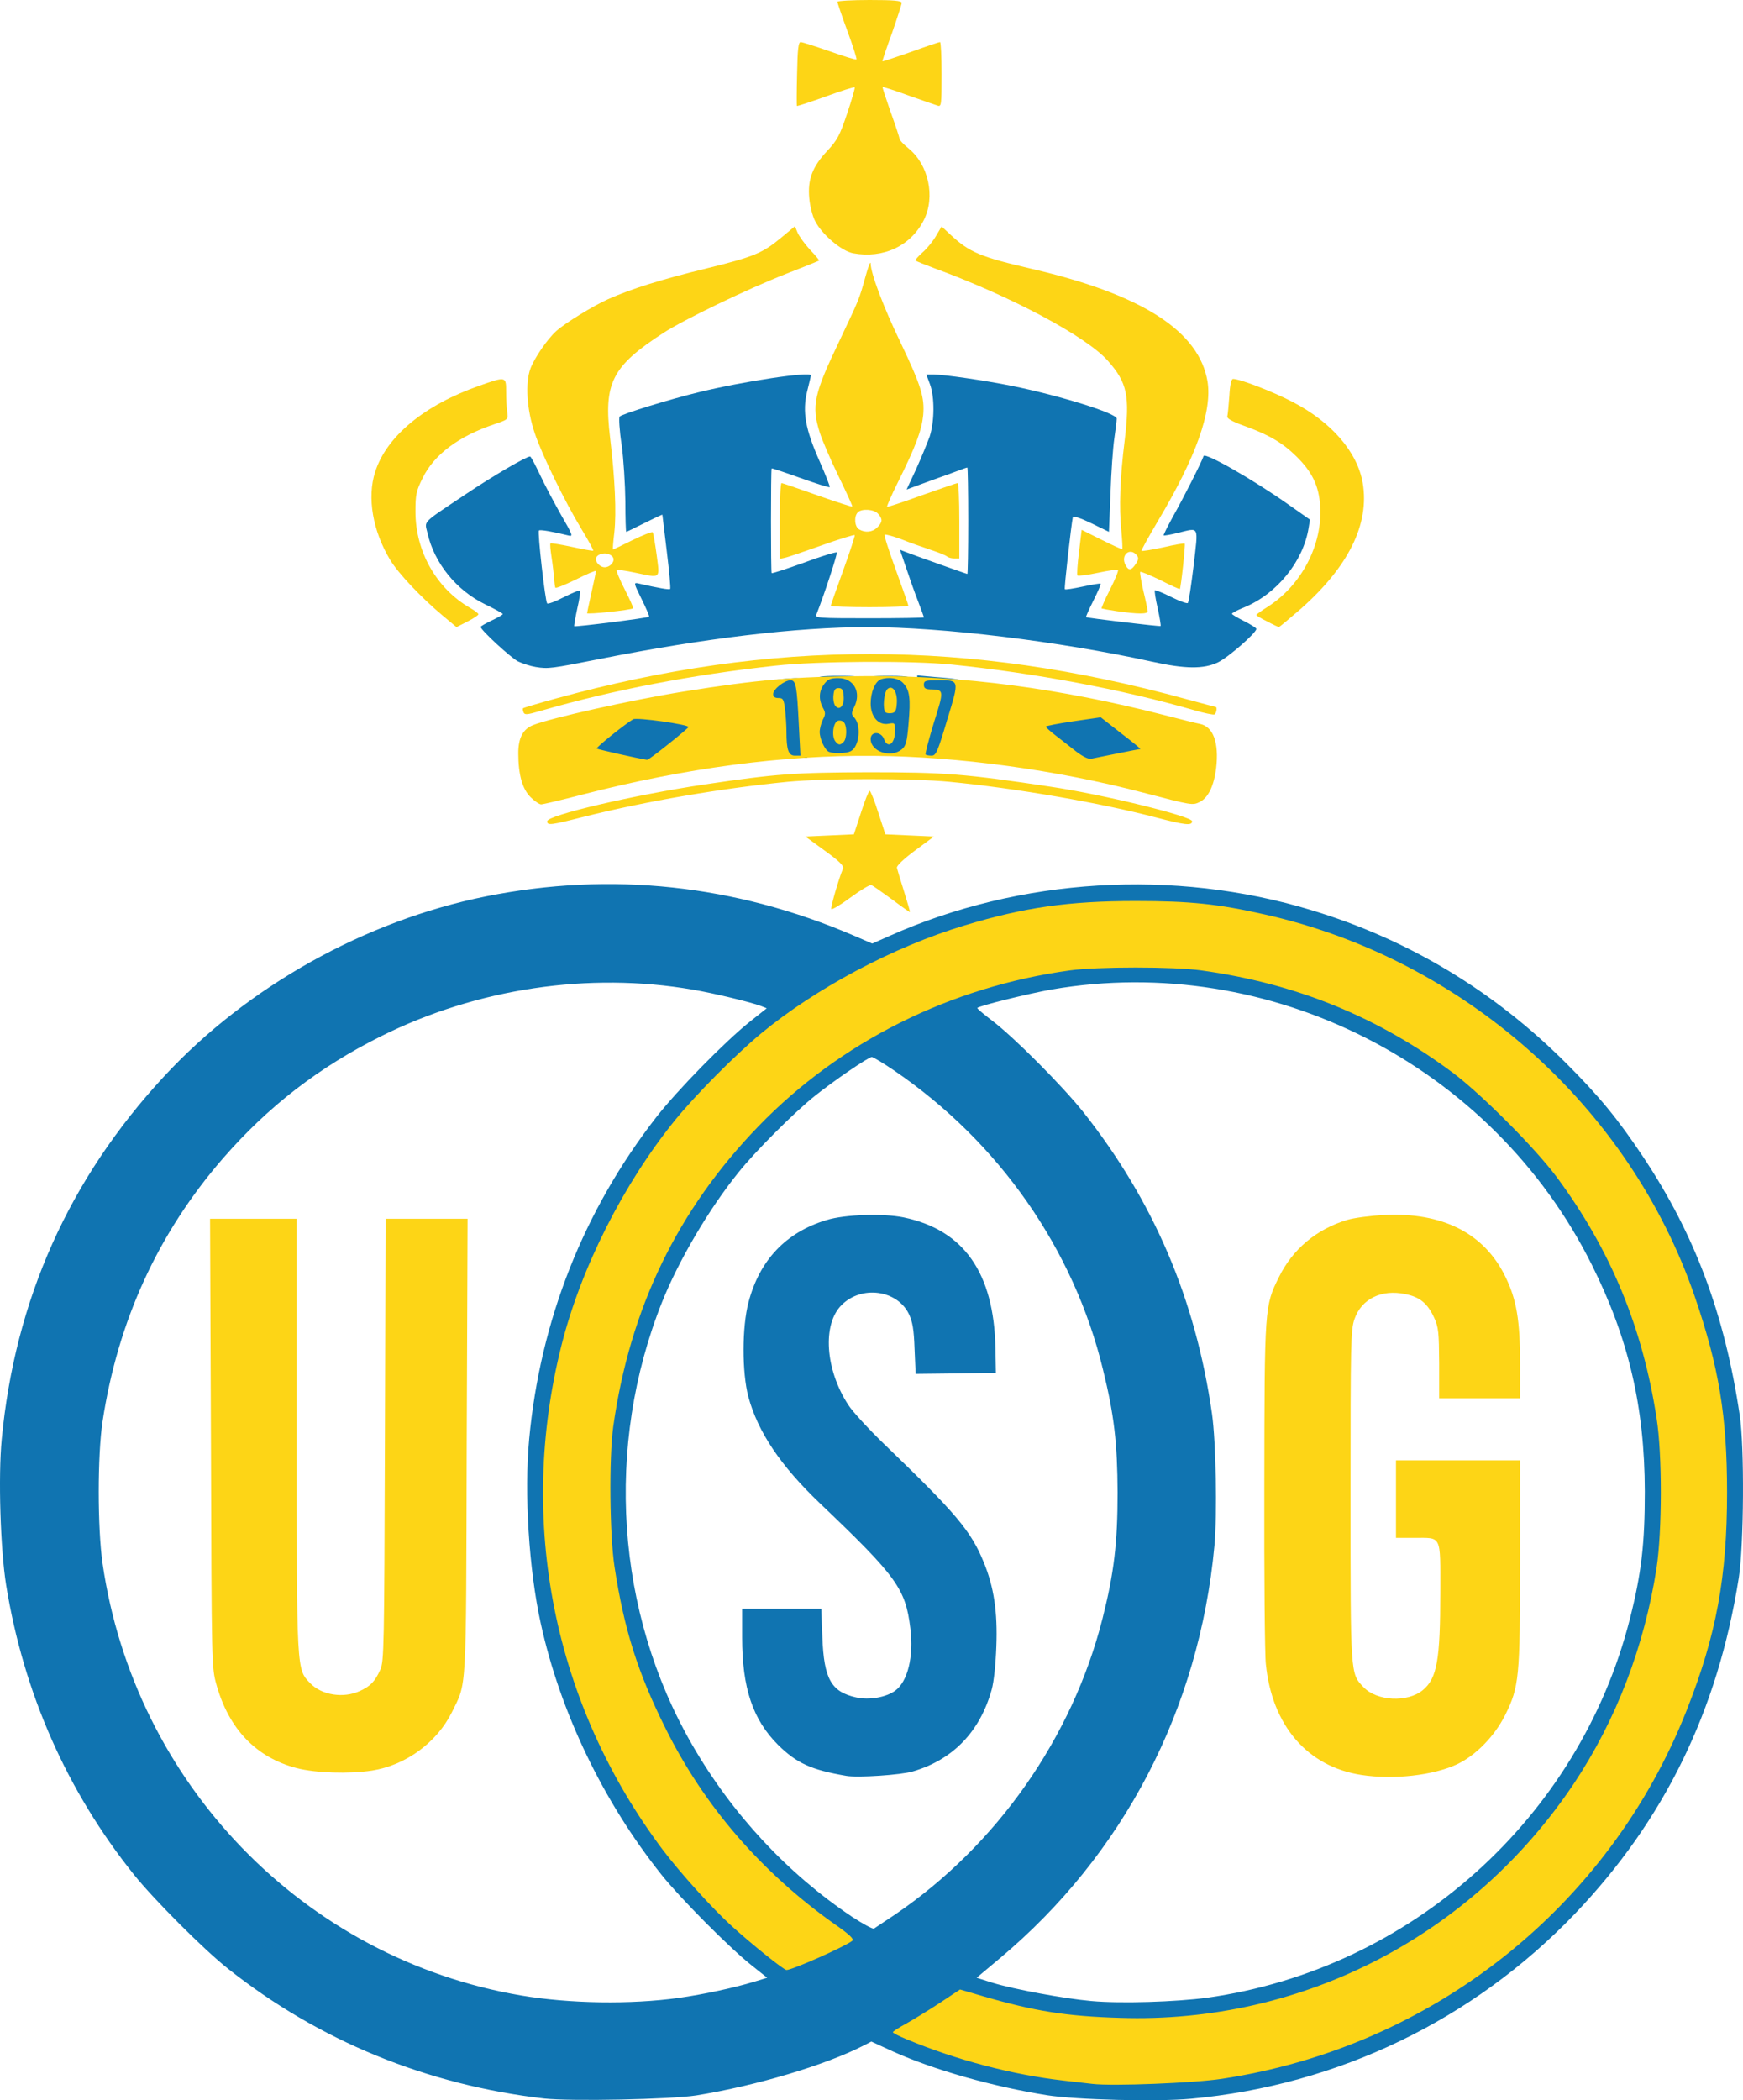
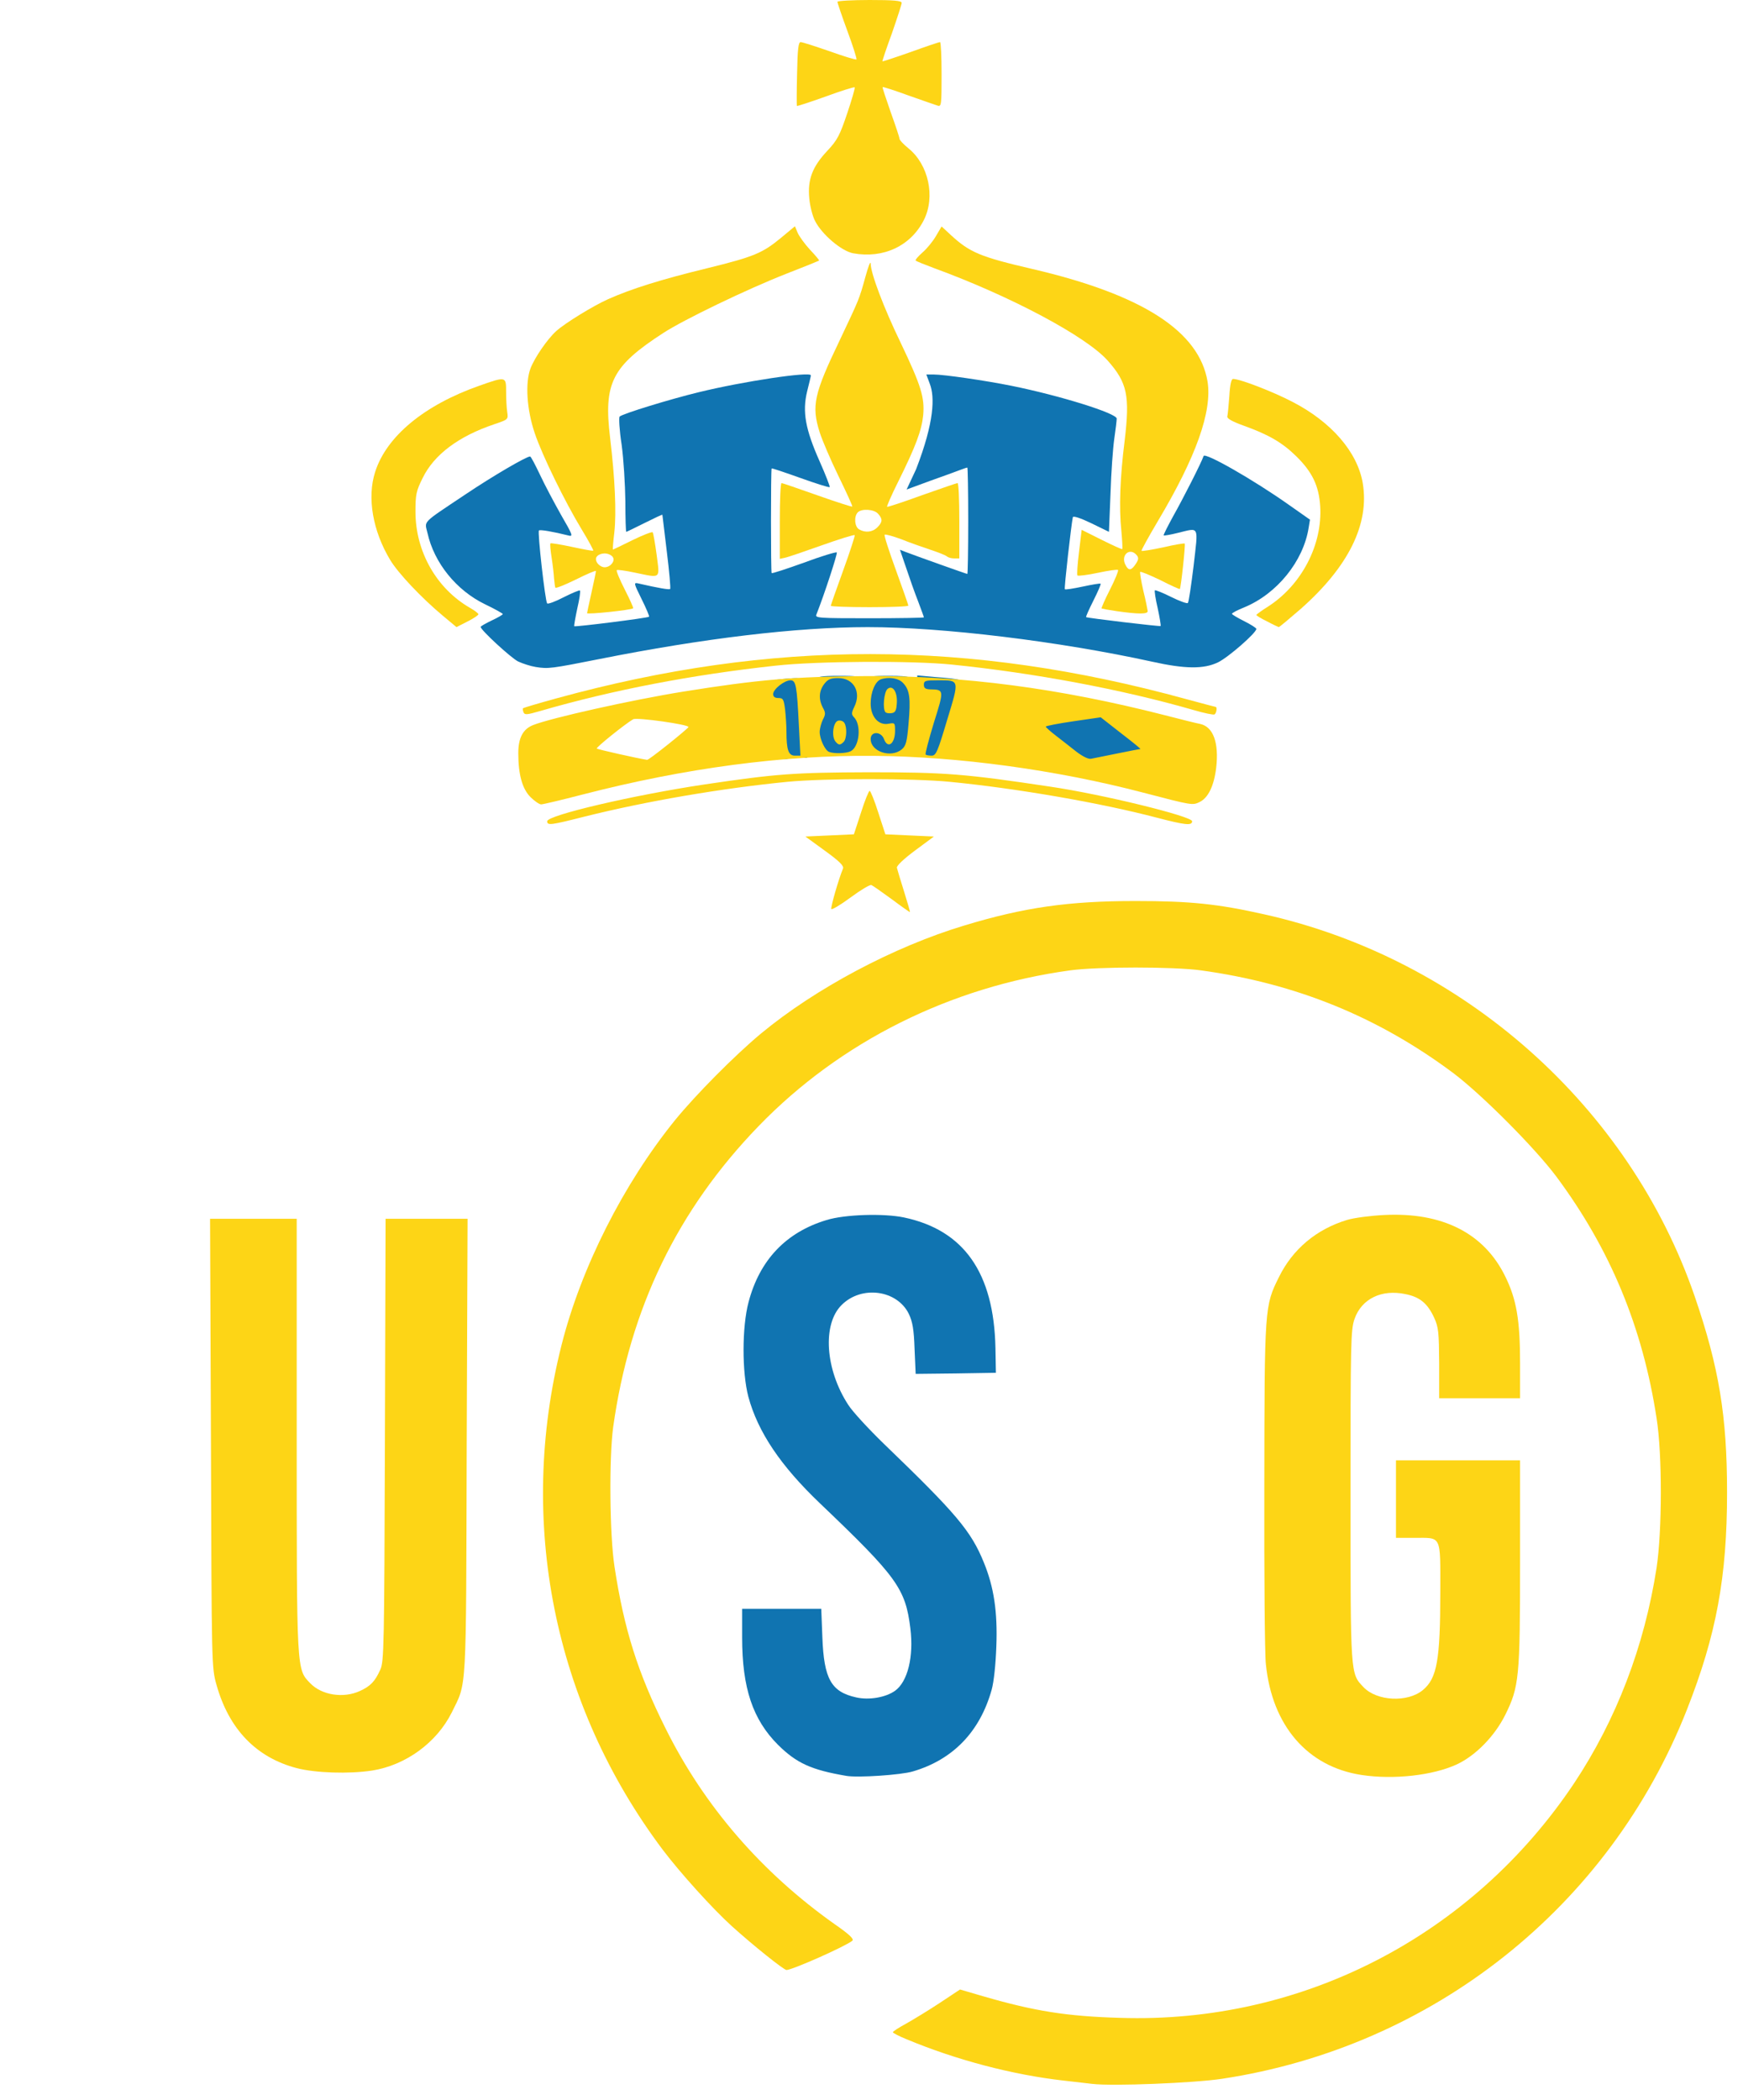
<svg xmlns="http://www.w3.org/2000/svg" width="122" height="147" viewBox="0 0 122 147" fill="none">
-   <path d="M38.094 146.882C29.888 145.936 22.302 142.834 15.958 137.793C14.282 136.475 10.761 132.939 9.38 131.217C4.68 125.354 1.655 118.499 0.43 110.945C0.026 108.417 -0.129 103.345 0.12 100.739C1.05 90.968 4.835 82.515 11.475 75.349C17.307 69.052 25.544 64.445 34.014 62.739C42.763 60.986 51.465 61.917 59.796 65.5L61.052 66.043L62.278 65.5C71.399 61.436 82.165 60.785 91.782 63.701C98.577 65.748 104.58 69.362 109.653 74.449C111.933 76.729 113.236 78.311 115.004 80.964C118.619 86.392 120.713 91.976 121.768 99.033C122.109 101.22 122.062 108.169 121.706 110.433C120.232 119.755 116.493 127.401 110.226 133.962C103.106 141.392 93.659 145.952 83.359 146.898C81.001 147.115 75.355 146.975 73.276 146.65C69.475 146.045 65.365 144.881 62.479 143.579L60.99 142.896L60.447 143.175C57.779 144.54 52.955 145.983 48.735 146.665C46.951 146.944 39.955 147.084 38.094 146.882ZM84.678 145.099C101.927 142.679 115.795 129.852 119.565 112.837C120.201 109.952 120.418 107.843 120.418 104.462C120.418 99.623 119.798 96.009 118.153 91.2C115.252 82.778 109.342 75.256 101.664 70.231C94.947 65.826 87.377 63.546 79.481 63.546C71.477 63.546 63.844 65.872 57.035 70.417C50.83 74.527 46.036 80.017 42.717 86.78C38.435 95.466 37.38 104.865 39.676 113.923C41.941 122.934 46.796 130.503 54.072 136.397L55.157 137.266L56.15 136.863C57.686 136.242 58.663 135.699 58.524 135.575C58.446 135.513 57.686 134.939 56.833 134.303C52.536 131.124 48.596 126.393 46.129 121.461C44.19 117.552 43.213 114.512 42.546 110.123C42.189 107.874 42.143 101.654 42.453 99.421C43.306 93.434 45.167 88.44 48.394 83.569C54.18 74.822 63.705 68.928 74.439 67.454C76.378 67.175 82.583 67.175 84.522 67.454C91.208 68.385 96.917 70.711 102.176 74.635C104.177 76.14 107.9 79.878 109.404 81.894C113.174 86.966 115.439 92.41 116.431 98.8C116.633 100.15 116.695 101.515 116.711 104.462C116.711 108.805 116.509 110.542 115.625 114.078C113.003 124.485 105.728 133.357 95.877 138.15C87.997 141.981 77.976 142.85 69.243 140.446L67.381 139.934L65.985 140.818C65.225 141.314 64.387 141.826 64.155 141.95L63.72 142.167L64.31 142.431C67.102 143.641 71.507 144.773 74.905 145.161C75.711 145.254 76.627 145.362 76.921 145.393C78.054 145.533 82.971 145.347 84.678 145.099ZM47.494 139.841C49.263 139.592 51.404 139.127 52.784 138.708L53.699 138.429L52.551 137.514C51 136.273 47.603 132.846 46.3 131.217C42.22 126.099 39.211 119.848 37.846 113.613C37.023 109.875 36.682 104.508 37.039 100.724C37.815 92.41 40.855 84.717 45.943 78.187C47.432 76.279 50.736 72.914 52.458 71.533L53.668 70.572L53.234 70.401C52.52 70.138 49.961 69.517 48.487 69.269C41.227 68.013 33.394 69.176 26.677 72.526C22.318 74.698 18.765 77.443 15.585 81.103C11.056 86.33 8.248 92.457 7.178 99.498C6.821 101.871 6.821 106.928 7.178 109.425C9.411 124.842 21.278 137.095 36.481 139.67C39.878 140.244 44.144 140.306 47.494 139.841ZM84.507 139.825C98.763 137.824 110.552 127.246 114.089 113.287C114.896 110.092 115.128 108.029 115.128 104.384C115.113 98.475 113.996 93.698 111.421 88.533C104.456 74.558 88.912 66.632 73.633 69.253C72.035 69.533 68.39 70.432 68.405 70.556C68.405 70.603 68.87 71.006 69.429 71.425C70.949 72.573 74.362 76 75.82 77.831C80.753 84.066 83.685 90.937 84.833 98.956C85.112 100.91 85.205 105.997 85.003 108.2C83.933 119.646 78.628 129.821 69.987 137.064L68.359 138.429L69.491 138.786C70.98 139.236 74.455 139.887 76.394 140.058C78.442 140.244 82.32 140.12 84.507 139.825ZM62.666 133.993C69.77 129.154 75.06 121.616 77.17 113.287C77.976 110.092 78.224 108.014 78.224 104.462C78.209 101.018 77.992 99.064 77.201 95.853C75.153 87.416 69.925 79.94 62.588 74.93C61.812 74.403 61.114 73.984 61.021 73.984C60.788 73.984 58.337 75.659 56.988 76.745C55.561 77.893 52.862 80.591 51.698 82.049C49.651 84.578 47.51 88.207 46.346 91.123C42.313 101.22 43.104 112.868 48.441 122.112C51.248 126.983 55.127 131.139 59.641 134.164C60.401 134.66 61.083 135.032 61.176 134.986C61.254 134.924 61.936 134.49 62.666 133.993Z" fill="#1074B1" />
  <path d="M59.236 124.299C56.785 123.88 55.761 123.415 54.458 122.128C52.69 120.359 51.945 118.157 51.945 114.605V112.604H54.722H57.483L57.561 114.59C57.669 117.521 58.181 118.421 59.934 118.808C60.834 119.01 61.997 118.808 62.649 118.343C63.533 117.707 63.967 115.954 63.719 113.969C63.378 111.193 62.788 110.371 57.39 105.221C54.629 102.585 53.047 100.227 52.38 97.761C51.93 96.055 51.93 92.875 52.395 91.138C53.171 88.191 55.017 86.252 57.84 85.399C59.127 84.996 61.858 84.918 63.269 85.213C67.473 86.097 69.567 89.091 69.676 94.349L69.707 96.086L66.899 96.132L64.091 96.163L64.014 94.411C63.967 93.03 63.874 92.519 63.611 91.96C62.788 90.285 60.306 89.944 58.91 91.34C57.545 92.689 57.763 95.869 59.376 98.335C59.67 98.8 60.803 100.025 61.858 101.049C66.946 105.95 67.97 107.16 68.869 109.378C69.567 111.084 69.831 112.821 69.738 115.241C69.692 116.497 69.567 117.707 69.412 118.266C68.59 121.212 66.698 123.167 63.89 123.989C63.068 124.237 60.027 124.439 59.236 124.299Z" fill="#1074B1" />
-   <path d="M43.339 53.34C41.089 52.875 41.245 52.952 41.245 52.363C41.245 51.882 41.369 51.742 42.578 50.812C44.13 49.633 44.145 49.633 46.953 50.052L48.69 50.3V50.858C48.69 51.37 48.582 51.494 47.263 52.549C45.65 53.821 45.65 53.821 43.339 53.34Z" fill="#1074B1" />
  <path d="M74.875 53.076C74.472 52.766 73.82 52.254 73.448 51.959C72.843 51.494 72.75 51.339 72.734 50.858V50.3L74.487 50.052C77.326 49.617 77.357 49.617 78.939 50.843C80.165 51.773 80.32 51.944 80.335 52.394C80.335 52.657 80.304 52.89 80.273 52.89C80.242 52.89 79.374 53.061 78.319 53.278C77.264 53.495 76.225 53.666 76.007 53.65C75.79 53.65 75.278 53.386 74.875 53.076Z" fill="#1074B1" />
  <path d="M54.676 52.859C54.63 52.657 54.583 52.161 54.583 51.727C54.583 51.308 54.536 50.579 54.49 50.145C54.397 49.416 54.35 49.322 54.025 49.322C53.683 49.322 53.652 49.261 53.652 48.562C53.652 48.128 53.714 47.74 53.807 47.694C53.885 47.647 54.444 47.554 55.017 47.508C55.902 47.43 56.103 47.461 56.181 47.663C56.227 47.803 56.321 49.074 56.383 50.486L56.491 53.045H55.855C55.514 53.045 55.126 53.092 55.002 53.138C54.862 53.185 54.738 53.092 54.676 52.859Z" fill="#1074B1" />
  <path d="M64.25 52.782C64.203 52.657 64.405 51.742 64.715 50.75C65.025 49.773 65.243 48.904 65.196 48.826C65.149 48.764 64.917 48.702 64.668 48.702H64.234L64.126 50.377C63.971 52.937 64.079 52.797 62.264 52.859C61.147 52.89 60.697 52.844 60.604 52.704C60.48 52.549 60.434 52.549 60.372 52.704C60.325 52.828 59.844 52.89 58.774 52.89C57.269 52.89 57.254 52.89 57.099 52.471C56.881 51.944 56.881 47.958 57.083 47.586C57.207 47.353 57.455 47.306 58.712 47.306C60.061 47.306 60.201 47.337 60.279 47.617C60.325 47.787 60.418 47.927 60.48 47.927C60.558 47.927 60.666 47.787 60.713 47.617C60.806 47.337 60.946 47.306 62.249 47.306C63.753 47.306 63.939 47.384 64.095 48.004C64.141 48.206 64.172 48.129 64.188 47.803L64.203 47.275L65.413 47.384C67.399 47.539 67.461 47.57 67.461 48.129C67.461 48.408 67.15 49.602 66.794 50.796L66.127 52.968L65.227 52.983C64.56 53.014 64.312 52.952 64.25 52.782Z" fill="#1074B1" />
-   <path d="M37.505 46.686C37.118 46.624 36.559 46.438 36.264 46.298C35.768 46.05 33.643 44.096 33.643 43.879C33.643 43.832 34 43.63 34.418 43.429C34.853 43.227 35.194 43.026 35.194 42.979C35.178 42.932 34.636 42.622 33.953 42.297C31.936 41.319 30.385 39.396 29.92 37.302C29.718 36.434 29.47 36.682 32.557 34.619C34.496 33.316 36.838 31.951 37.102 31.951C37.164 31.951 37.459 32.525 37.8 33.239C38.126 33.937 38.793 35.193 39.274 36.046C40.065 37.411 40.127 37.566 39.817 37.488C38.7 37.209 37.8 37.054 37.722 37.132C37.614 37.24 38.157 42.064 38.297 42.235C38.343 42.297 38.87 42.111 39.46 41.8C40.049 41.506 40.561 41.288 40.592 41.335C40.639 41.382 40.561 41.94 40.406 42.591C40.267 43.243 40.173 43.801 40.189 43.832C40.251 43.894 45.339 43.258 45.432 43.165C45.463 43.134 45.23 42.576 44.905 41.924C44.346 40.792 44.346 40.761 44.688 40.839C46.099 41.164 46.844 41.288 46.906 41.226C46.952 41.18 46.844 40.001 46.673 38.605C46.502 37.225 46.363 36.062 46.363 36.031C46.363 35.999 45.804 36.263 45.122 36.604C44.439 36.946 43.865 37.225 43.834 37.225C43.803 37.225 43.772 36.263 43.772 35.1C43.757 33.921 43.648 32.122 43.509 31.114C43.353 30.106 43.307 29.221 43.369 29.159C43.571 28.958 46.921 27.934 48.907 27.453C52.009 26.693 56.756 25.98 56.756 26.274C56.756 26.337 56.632 26.848 56.492 27.407C56.151 28.818 56.368 30.044 57.377 32.308C57.796 33.254 58.106 34.061 58.075 34.092C58.028 34.138 57.113 33.843 56.027 33.456C54.941 33.068 54.026 32.758 54.011 32.789C53.949 32.851 53.949 40.048 54.011 40.11C54.042 40.156 55.065 39.815 56.275 39.381C57.485 38.931 58.509 38.621 58.571 38.667C58.633 38.745 57.703 41.599 57.144 43.01C57.035 43.258 57.284 43.274 60.852 43.274C62.946 43.274 64.668 43.243 64.668 43.212C64.668 43.181 64.481 42.669 64.264 42.095C64.031 41.506 63.659 40.451 63.427 39.753L62.992 38.481L63.395 38.636C64.078 38.9 67.646 40.172 67.708 40.172C67.739 40.172 67.77 38.497 67.77 36.449C67.77 34.402 67.739 32.727 67.708 32.727C67.661 32.727 67.444 32.804 67.196 32.897C66.963 32.99 66.017 33.332 65.102 33.657L63.458 34.262L64.125 32.835C64.481 32.044 64.9 31.021 65.071 30.555C65.412 29.501 65.428 27.779 65.086 26.879L64.838 26.212H65.35C66.064 26.212 68.949 26.631 70.795 27.003C74.177 27.686 78.163 28.927 78.163 29.299C78.163 29.439 78.086 30.075 77.993 30.71C77.9 31.346 77.775 33.084 77.729 34.541L77.62 37.225L76.379 36.62C75.635 36.263 75.123 36.093 75.092 36.201C74.983 36.713 74.471 41.195 74.533 41.242C74.564 41.288 75.138 41.195 75.79 41.056C76.442 40.916 77 40.823 77.031 40.854C77.078 40.885 76.845 41.413 76.534 42.033C76.224 42.653 75.992 43.165 76.023 43.196C76.1 43.258 81.188 43.863 81.235 43.817C81.266 43.786 81.173 43.227 81.033 42.576C80.878 41.924 80.8 41.366 80.832 41.319C80.878 41.288 81.39 41.49 81.979 41.785C82.569 42.08 83.096 42.266 83.143 42.204C83.205 42.157 83.376 40.978 83.546 39.598C83.872 36.728 83.981 36.93 82.429 37.302C81.933 37.426 81.483 37.504 81.452 37.473C81.421 37.442 81.731 36.837 82.119 36.123C82.786 34.945 84.105 32.355 84.244 31.92C84.337 31.641 87.734 33.58 90.232 35.348L91.69 36.372L91.597 36.946C91.225 39.288 89.379 41.568 87.083 42.514C86.618 42.7 86.23 42.901 86.23 42.964C86.23 43.01 86.618 43.243 87.083 43.475C87.548 43.708 87.936 43.956 87.936 44.018C87.936 44.297 85.966 46.019 85.252 46.36C84.26 46.841 82.941 46.826 80.645 46.314C74.13 44.887 66.002 43.894 60.743 43.894C55.748 43.894 49.202 44.685 41.957 46.128C38.591 46.795 38.374 46.826 37.505 46.686Z" fill="#1074B1" />
+   <path d="M37.505 46.686C37.118 46.624 36.559 46.438 36.264 46.298C35.768 46.05 33.643 44.096 33.643 43.879C33.643 43.832 34 43.63 34.418 43.429C34.853 43.227 35.194 43.026 35.194 42.979C35.178 42.932 34.636 42.622 33.953 42.297C31.936 41.319 30.385 39.396 29.92 37.302C29.718 36.434 29.47 36.682 32.557 34.619C34.496 33.316 36.838 31.951 37.102 31.951C37.164 31.951 37.459 32.525 37.8 33.239C38.126 33.937 38.793 35.193 39.274 36.046C40.065 37.411 40.127 37.566 39.817 37.488C38.7 37.209 37.8 37.054 37.722 37.132C37.614 37.24 38.157 42.064 38.297 42.235C38.343 42.297 38.87 42.111 39.46 41.8C40.049 41.506 40.561 41.288 40.592 41.335C40.639 41.382 40.561 41.94 40.406 42.591C40.267 43.243 40.173 43.801 40.189 43.832C40.251 43.894 45.339 43.258 45.432 43.165C45.463 43.134 45.23 42.576 44.905 41.924C44.346 40.792 44.346 40.761 44.688 40.839C46.099 41.164 46.844 41.288 46.906 41.226C46.952 41.18 46.844 40.001 46.673 38.605C46.502 37.225 46.363 36.062 46.363 36.031C46.363 35.999 45.804 36.263 45.122 36.604C44.439 36.946 43.865 37.225 43.834 37.225C43.803 37.225 43.772 36.263 43.772 35.1C43.757 33.921 43.648 32.122 43.509 31.114C43.353 30.106 43.307 29.221 43.369 29.159C43.571 28.958 46.921 27.934 48.907 27.453C52.009 26.693 56.756 25.98 56.756 26.274C56.756 26.337 56.632 26.848 56.492 27.407C56.151 28.818 56.368 30.044 57.377 32.308C57.796 33.254 58.106 34.061 58.075 34.092C58.028 34.138 57.113 33.843 56.027 33.456C54.941 33.068 54.026 32.758 54.011 32.789C53.949 32.851 53.949 40.048 54.011 40.11C54.042 40.156 55.065 39.815 56.275 39.381C57.485 38.931 58.509 38.621 58.571 38.667C58.633 38.745 57.703 41.599 57.144 43.01C57.035 43.258 57.284 43.274 60.852 43.274C62.946 43.274 64.668 43.243 64.668 43.212C64.668 43.181 64.481 42.669 64.264 42.095C64.031 41.506 63.659 40.451 63.427 39.753L62.992 38.481L63.395 38.636C64.078 38.9 67.646 40.172 67.708 40.172C67.739 40.172 67.77 38.497 67.77 36.449C67.77 34.402 67.739 32.727 67.708 32.727C67.661 32.727 67.444 32.804 67.196 32.897C66.963 32.99 66.017 33.332 65.102 33.657L63.458 34.262L64.125 32.835C65.412 29.501 65.428 27.779 65.086 26.879L64.838 26.212H65.35C66.064 26.212 68.949 26.631 70.795 27.003C74.177 27.686 78.163 28.927 78.163 29.299C78.163 29.439 78.086 30.075 77.993 30.71C77.9 31.346 77.775 33.084 77.729 34.541L77.62 37.225L76.379 36.62C75.635 36.263 75.123 36.093 75.092 36.201C74.983 36.713 74.471 41.195 74.533 41.242C74.564 41.288 75.138 41.195 75.79 41.056C76.442 40.916 77 40.823 77.031 40.854C77.078 40.885 76.845 41.413 76.534 42.033C76.224 42.653 75.992 43.165 76.023 43.196C76.1 43.258 81.188 43.863 81.235 43.817C81.266 43.786 81.173 43.227 81.033 42.576C80.878 41.924 80.8 41.366 80.832 41.319C80.878 41.288 81.39 41.49 81.979 41.785C82.569 42.08 83.096 42.266 83.143 42.204C83.205 42.157 83.376 40.978 83.546 39.598C83.872 36.728 83.981 36.93 82.429 37.302C81.933 37.426 81.483 37.504 81.452 37.473C81.421 37.442 81.731 36.837 82.119 36.123C82.786 34.945 84.105 32.355 84.244 31.92C84.337 31.641 87.734 33.58 90.232 35.348L91.69 36.372L91.597 36.946C91.225 39.288 89.379 41.568 87.083 42.514C86.618 42.7 86.23 42.901 86.23 42.964C86.23 43.01 86.618 43.243 87.083 43.475C87.548 43.708 87.936 43.956 87.936 44.018C87.936 44.297 85.966 46.019 85.252 46.36C84.26 46.841 82.941 46.826 80.645 46.314C74.13 44.887 66.002 43.894 60.743 43.894C55.748 43.894 49.202 44.685 41.957 46.128C38.591 46.795 38.374 46.826 37.505 46.686Z" fill="#1074B1" />
  <path d="M76.457 145.858C76.162 145.827 75.247 145.719 74.44 145.626C70.872 145.222 66.932 144.183 63.473 142.741C62.93 142.524 62.496 142.291 62.496 142.244C62.496 142.182 62.914 141.919 63.426 141.639C63.923 141.36 64.993 140.709 65.769 140.197L67.196 139.251L68.84 139.732C72.424 140.771 74.673 141.128 78.396 141.236C91.147 141.655 103.045 135.497 110.181 124.811C113.128 120.375 115.098 115.241 115.951 109.735C116.339 107.176 116.355 101.794 115.951 99.265C114.974 92.891 112.709 87.431 108.94 82.359C107.435 80.343 103.712 76.605 101.711 75.1C96.452 71.176 90.713 68.834 84.058 67.919C82.165 67.656 76.814 67.656 74.906 67.919C66.513 69.067 58.819 72.913 53.111 78.807C47.417 84.686 44.082 91.588 42.919 99.886C42.624 102.073 42.671 107.439 43.012 109.657C43.679 114.031 44.641 117.087 46.595 120.995C49.294 126.424 53.312 131.061 58.416 134.675C59.471 135.404 59.796 135.73 59.657 135.839C59.16 136.242 55.453 137.886 55.05 137.886C54.864 137.886 52.692 136.149 51.203 134.799C49.868 133.59 47.588 131.061 46.394 129.479C38.746 119.305 36.187 106.493 39.304 94.147C40.67 88.734 43.633 82.871 47.247 78.404C48.674 76.651 51.42 73.875 53.266 72.34C57.066 69.191 62.558 66.26 67.522 64.771C71.679 63.514 74.781 63.065 79.482 63.065C83.298 63.065 85.237 63.266 88.479 63.995C102.409 67.097 114.043 77.427 118.619 90.735C120.326 95.714 120.884 99.126 120.884 104.461C120.884 110.371 120.14 114.419 118.076 119.661C112.647 133.466 100.299 143.268 85.531 145.502C83.608 145.796 77.853 146.029 76.457 145.858Z" fill="#FDD516" />
  <path d="M95.305 124.237C91.52 123.663 89.038 120.794 88.604 116.482C88.526 115.846 88.48 110.231 88.495 103.996C88.511 91.464 88.511 91.418 89.519 89.386C90.481 87.431 92.141 86.035 94.297 85.384C94.762 85.244 95.926 85.089 96.856 85.043C100.952 84.826 103.883 86.315 105.357 89.339C106.148 90.937 106.396 92.41 106.396 95.404V97.87H103.573H100.734V95.419C100.719 93.263 100.688 92.906 100.393 92.255C99.928 91.231 99.385 90.781 98.377 90.58C96.701 90.223 95.305 90.906 94.809 92.317C94.545 93.093 94.529 93.884 94.529 104.694C94.529 117.304 94.514 117.118 95.429 118.08C96.36 119.072 98.516 119.181 99.587 118.297C100.579 117.475 100.812 116.218 100.812 111.41C100.812 107.378 100.936 107.641 98.966 107.641H97.71V104.927V102.213H102.053H106.396V109.347C106.396 117.397 106.334 118.064 105.357 120.034C104.613 121.523 103.294 122.872 101.975 123.493C100.3 124.268 97.554 124.578 95.305 124.237Z" fill="#FDD516" />
  <path d="M20.768 123.757C17.93 123.012 16.022 121.027 15.153 117.925C14.812 116.715 14.812 116.622 14.765 101.019L14.703 85.307H17.744H20.768V100.398C20.768 117.072 20.753 116.824 21.715 117.816C22.521 118.654 24.042 118.886 25.189 118.359C25.934 118.018 26.244 117.692 26.617 116.87C26.88 116.296 26.896 115.257 26.942 100.786L26.989 85.307H29.859H32.728L32.666 101.251C32.62 118.84 32.682 117.692 31.627 119.848C30.572 121.973 28.401 123.555 26.043 123.927C24.414 124.175 22.087 124.098 20.768 123.757Z" fill="#FDD516" />
  <path d="M62.421 62.941C61.738 62.444 61.102 61.994 60.994 61.948C60.901 61.901 60.249 62.289 59.536 62.816C58.822 63.344 58.217 63.7 58.186 63.623C58.139 63.483 58.682 61.576 59.008 60.785C59.07 60.598 58.745 60.273 57.736 59.544L56.371 58.551L58.078 58.474L59.768 58.396L60.265 56.876C60.528 56.038 60.808 55.356 60.87 55.356C60.932 55.356 61.211 56.038 61.475 56.876L61.971 58.396L63.662 58.474L65.368 58.551L64.05 59.528C63.259 60.118 62.747 60.598 62.778 60.738C62.809 60.862 63.026 61.607 63.274 62.382C63.522 63.173 63.709 63.825 63.693 63.84C63.677 63.856 63.103 63.452 62.421 62.941Z" fill="#FDD516" />
  <path d="M38.301 57.481C38.301 57.062 44.335 55.651 49.315 54.906C54.325 54.162 55.613 54.069 60.794 54.053C66.145 54.053 67.542 54.162 73.514 55.061C77.206 55.604 83.442 57.14 83.442 57.481C83.442 57.807 82.945 57.745 80.975 57.233C77.035 56.194 71.109 55.17 66.456 54.72C63.881 54.472 57.753 54.472 55.132 54.72C50.54 55.17 45.266 56.07 40.922 57.155C38.533 57.76 38.301 57.791 38.301 57.481Z" fill="#FDD516" />
  <path d="M37.13 55.79C36.557 55.216 36.277 54.208 36.277 52.719C36.277 51.649 36.603 51.029 37.317 50.749C38.573 50.253 44.173 48.997 47.834 48.407C53.046 47.57 55.575 47.353 60.632 47.322C67.38 47.275 74.159 48.175 81.496 50.051C82.69 50.362 83.823 50.641 84.009 50.672C84.924 50.873 85.328 51.99 85.126 53.743C84.971 55.015 84.567 55.837 83.978 56.131C83.466 56.38 83.466 56.38 80.022 55.48C73.926 53.882 67.069 52.952 61.175 52.905C54.83 52.843 47.958 53.758 40.807 55.604C39.318 55.992 37.999 56.302 37.875 56.302C37.751 56.302 37.41 56.069 37.13 55.79ZM46.764 52.099C47.524 51.494 48.16 50.951 48.191 50.889C48.253 50.718 44.561 50.191 44.313 50.346C43.754 50.672 41.707 52.316 41.769 52.393C41.831 52.455 44.592 53.076 45.29 53.184C45.352 53.2 46.004 52.704 46.764 52.099ZM78.223 52.735C79.061 52.564 79.79 52.424 79.821 52.424C79.867 52.424 79.262 51.928 78.471 51.323L77.044 50.206L75.12 50.486C74.066 50.641 73.197 50.811 73.197 50.858C73.197 50.904 73.523 51.199 73.91 51.494C74.283 51.788 74.934 52.285 75.338 52.611C75.787 52.952 76.191 53.153 76.377 53.107C76.547 53.076 77.37 52.905 78.223 52.735ZM55.916 50.765C55.776 47.973 55.714 47.616 55.327 47.616C54.908 47.616 54.117 48.237 54.117 48.578C54.117 48.764 54.225 48.857 54.489 48.857C54.815 48.857 54.861 48.95 54.954 49.679C55.001 50.113 55.047 50.811 55.047 51.199C55.047 52.486 55.187 52.89 55.637 52.89H56.025L55.916 50.765ZM66.294 50.393C67.162 47.539 67.178 47.616 65.642 47.616C64.774 47.616 64.665 47.647 64.665 47.926C64.665 48.159 64.774 48.237 65.099 48.252C66.092 48.268 66.092 48.283 65.363 50.594C65.006 51.773 64.743 52.766 64.789 52.812C64.836 52.859 65.022 52.89 65.208 52.89C65.518 52.89 65.627 52.626 66.294 50.393ZM59.546 52.58C60.166 52.254 60.306 50.718 59.763 50.191C59.593 50.005 59.593 49.896 59.794 49.477C60.306 48.454 59.763 47.461 58.677 47.461C58.15 47.461 57.948 47.539 57.7 47.864C57.328 48.345 57.281 48.919 57.591 49.524C57.793 49.881 57.793 50.005 57.591 50.377C57.483 50.61 57.374 50.998 57.374 51.23C57.374 51.727 57.746 52.517 58.026 52.626C58.367 52.766 59.251 52.735 59.546 52.58ZM63.114 52.455C63.408 52.207 63.486 51.944 63.595 50.625C63.75 48.873 63.672 48.299 63.222 47.818C62.912 47.461 62.199 47.353 61.64 47.554C61.252 47.709 60.942 48.454 60.942 49.245C60.942 50.175 61.501 50.796 62.199 50.656C62.633 50.579 62.648 50.594 62.648 51.153C62.648 52.068 62.136 52.44 61.873 51.727C61.671 51.184 60.942 51.168 60.942 51.727C60.942 52.611 62.354 53.076 63.114 52.455Z" fill="#FDD516" />
  <path d="M58.476 51.898C58.181 51.541 58.321 50.502 58.678 50.44C58.833 50.408 59.019 50.471 59.097 50.595C59.298 50.889 59.267 51.711 59.05 51.928C58.802 52.177 58.693 52.161 58.476 51.898Z" fill="#FDD516" />
-   <path d="M58.476 49.416C58.367 49.292 58.305 48.951 58.336 48.672C58.367 48.284 58.46 48.16 58.693 48.16C58.941 48.16 59.019 48.284 59.05 48.718C59.112 49.37 58.77 49.773 58.476 49.416Z" fill="#FDD516" />
  <path d="M61.98 49.85C61.763 49.633 61.871 48.439 62.12 48.222C62.492 47.912 62.833 48.455 62.771 49.246C62.74 49.726 62.663 49.882 62.414 49.913C62.228 49.944 62.042 49.913 61.98 49.85Z" fill="#FDD516" />
  <path d="M36.641 49.85C36.594 49.726 36.579 49.602 36.61 49.571C36.641 49.54 37.68 49.229 38.921 48.888C54.046 44.731 67.79 44.747 83.038 48.935C84.124 49.229 85.055 49.478 85.086 49.478C85.21 49.478 85.148 49.927 85.008 50.005C84.947 50.051 84.264 49.912 83.535 49.695C78.524 48.252 72.412 47.105 66.611 46.515C63.881 46.236 57.195 46.267 54.279 46.593C48.446 47.229 42.923 48.283 37.789 49.772C36.874 50.036 36.718 50.051 36.641 49.85Z" fill="#FDD516" />
  <path d="M31.004 43.103C29.515 41.863 27.87 40.125 27.312 39.195C26.086 37.163 25.683 34.821 26.257 33.037C27.048 30.54 29.701 28.353 33.532 27.004C35.425 26.337 35.425 26.337 35.425 27.422C35.425 27.903 35.456 28.539 35.502 28.834C35.58 29.361 35.58 29.361 34.572 29.703C32.09 30.54 30.383 31.827 29.592 33.441C29.127 34.371 29.08 34.619 29.08 35.814C29.08 38.605 30.554 41.196 32.896 42.545C33.222 42.731 33.486 42.933 33.486 42.995C33.486 43.057 33.144 43.289 32.71 43.507L31.95 43.894L31.004 43.103Z" fill="#FDD516" />
  <path d="M88.683 43.491C88.264 43.289 87.938 43.087 87.938 43.041C87.938 43.01 88.311 42.731 88.76 42.452C91.103 40.947 92.576 38.124 92.406 35.425C92.313 34.014 91.863 33.052 90.746 31.951C89.769 30.989 88.823 30.431 87.054 29.795C86.232 29.5 85.86 29.283 85.906 29.144C85.937 29.02 85.999 28.384 86.046 27.732C86.092 26.91 86.185 26.523 86.309 26.523C86.79 26.523 89.086 27.407 90.451 28.12C93.197 29.532 95.012 31.641 95.384 33.812C95.865 36.682 94.391 39.66 91.041 42.622C90.234 43.32 89.552 43.894 89.505 43.894C89.459 43.879 89.086 43.708 88.683 43.491Z" fill="#FDD516" />
  <path d="M41.091 42.917C41.091 42.886 41.23 42.25 41.401 41.474C41.572 40.714 41.711 40.047 41.711 39.97C41.711 39.908 41.091 40.172 40.315 40.559C39.555 40.932 38.903 41.195 38.872 41.133C38.841 41.071 38.81 40.776 38.779 40.482C38.764 40.187 38.686 39.52 38.609 39.024C38.531 38.512 38.484 38.062 38.531 38.031C38.562 38 39.245 38.109 40.036 38.279C40.827 38.45 41.494 38.574 41.525 38.543C41.556 38.512 41.184 37.83 40.703 37.038C39.555 35.146 37.957 31.889 37.43 30.323C36.871 28.678 36.747 26.802 37.135 25.778C37.43 25.018 38.314 23.731 38.934 23.172C39.555 22.614 41.494 21.42 42.564 20.939C44.209 20.21 46.225 19.574 49.467 18.783C52.802 17.961 53.361 17.728 54.71 16.611L55.641 15.836L55.827 16.286C55.936 16.534 56.324 17.077 56.696 17.48C57.068 17.868 57.363 18.224 57.332 18.24C57.316 18.256 56.293 18.674 55.052 19.155C52.244 20.256 47.885 22.366 46.442 23.296C42.828 25.638 42.239 26.802 42.704 30.648C43.045 33.502 43.154 35.875 42.999 37.271C42.921 37.923 42.874 38.465 42.906 38.465C42.921 38.465 43.541 38.171 44.255 37.814C44.984 37.457 45.62 37.209 45.682 37.256C45.729 37.318 45.853 38.031 45.962 38.838C46.179 40.559 46.303 40.466 44.426 40.078C43.774 39.939 43.2 39.861 43.169 39.908C43.123 39.954 43.371 40.559 43.728 41.257C44.084 41.955 44.348 42.545 44.317 42.576C44.178 42.7 41.091 43.025 41.091 42.917ZM42.766 39.52C43.061 39.225 42.983 38.931 42.611 38.791C42.208 38.636 41.711 38.838 41.711 39.132C41.711 39.411 42.037 39.706 42.332 39.706C42.471 39.706 42.657 39.629 42.766 39.52Z" fill="#FDD516" />
  <path d="M78.162 42.777C77.619 42.699 77.138 42.606 77.107 42.591C77.076 42.56 77.34 41.955 77.697 41.257C78.053 40.559 78.302 39.938 78.255 39.892C78.209 39.846 77.573 39.938 76.843 40.094C76.114 40.249 75.478 40.326 75.416 40.28C75.37 40.233 75.416 39.489 75.525 38.636L75.711 37.085L77.107 37.783C77.883 38.17 78.534 38.465 78.55 38.434C78.581 38.403 78.55 37.829 78.488 37.147C78.317 35.534 78.395 33.424 78.72 30.834C79.093 27.716 78.907 26.786 77.541 25.25C76.052 23.56 70.763 20.737 65.38 18.767C64.713 18.519 64.139 18.286 64.092 18.24C64.046 18.193 64.263 17.945 64.558 17.681C64.868 17.418 65.287 16.906 65.504 16.534L65.907 15.851L66.559 16.456C67.877 17.666 68.591 17.976 72.267 18.829C79.977 20.628 83.933 23.187 84.522 26.708C84.848 28.802 83.731 31.966 81.032 36.495C80.38 37.596 79.868 38.527 79.899 38.558C79.946 38.589 80.613 38.481 81.42 38.31C82.211 38.124 82.878 38.015 82.924 38.046C82.986 38.108 82.661 41.133 82.583 41.226C82.567 41.257 81.947 40.978 81.218 40.605C80.473 40.249 79.853 39.985 79.806 40.032C79.775 40.063 79.868 40.652 80.023 41.334C80.194 42.017 80.318 42.668 80.334 42.777C80.334 42.994 79.682 42.994 78.162 42.777ZM79.496 39.473C79.698 39.163 79.713 39.039 79.558 38.853C79.077 38.279 78.41 38.868 78.782 39.551C79 39.97 79.186 39.938 79.496 39.473Z" fill="#FDD516" />
  <path d="M58.15 42.405C58.15 42.358 58.538 41.242 59.019 39.923C59.499 38.605 59.856 37.488 59.825 37.457C59.779 37.411 58.739 37.736 57.514 38.171C56.288 38.605 55.125 39.008 54.939 39.039L54.582 39.117V36.465C54.582 35.007 54.629 33.812 54.706 33.812C54.768 33.812 55.885 34.2 57.204 34.665C58.522 35.131 59.624 35.487 59.655 35.456C59.686 35.425 59.251 34.479 58.693 33.331C58.134 32.184 57.545 30.803 57.374 30.261C56.785 28.399 56.971 27.577 58.786 23.793C60.166 20.877 60.136 20.954 60.57 19.388C60.772 18.659 60.927 18.24 60.942 18.442C60.942 19.124 61.857 21.544 63.036 23.979C64.479 27.003 64.727 27.825 64.618 29.066C64.51 30.121 64.107 31.222 62.866 33.719C62.4 34.65 62.059 35.441 62.09 35.472C62.121 35.503 63.207 35.146 64.525 34.665C65.844 34.2 66.961 33.812 67.023 33.812C67.1 33.812 67.147 35.007 67.147 36.449V39.086H66.79C66.589 39.086 66.371 39.024 66.278 38.946C66.201 38.869 65.689 38.667 65.13 38.481C64.572 38.295 63.641 37.969 63.067 37.736C62.478 37.519 61.966 37.38 61.919 37.426C61.873 37.488 62.23 38.59 62.711 39.908C63.191 41.226 63.579 42.343 63.579 42.389C63.579 42.452 62.354 42.498 60.864 42.498C59.375 42.498 58.15 42.452 58.15 42.405ZM61.407 36.914C61.78 36.542 61.795 36.325 61.454 35.953C61.175 35.643 60.322 35.581 60.042 35.86C59.763 36.139 59.81 36.868 60.136 37.054C60.554 37.302 61.066 37.256 61.407 36.914Z" fill="#FDD516" />
  <path d="M59.716 17.728C58.894 17.573 57.529 16.41 57.048 15.464C56.877 15.138 56.691 14.425 56.645 13.882C56.52 12.563 56.862 11.664 57.916 10.547C58.615 9.802 58.785 9.461 59.297 7.941C59.623 6.98 59.856 6.158 59.825 6.111C59.778 6.08 58.863 6.359 57.777 6.762C56.691 7.15 55.791 7.445 55.776 7.414C55.76 7.383 55.76 6.375 55.791 5.149C55.822 3.443 55.884 2.947 56.039 2.947C56.164 2.947 57.063 3.242 58.056 3.583C59.049 3.94 59.902 4.203 59.949 4.157C59.98 4.11 59.7 3.211 59.313 2.171C58.925 1.117 58.615 0.202 58.615 0.124C58.615 0.062 59.623 0 60.864 0C62.555 0 63.113 0.047 63.113 0.202C63.113 0.295 62.803 1.256 62.431 2.327C62.043 3.381 61.748 4.265 61.764 4.296C61.779 4.312 62.679 4.017 63.734 3.645C64.804 3.257 65.719 2.947 65.797 2.947C65.859 2.947 65.905 3.971 65.905 5.211C65.905 7.305 65.89 7.476 65.642 7.398C65.487 7.352 64.571 7.026 63.594 6.685C62.617 6.328 61.795 6.065 61.779 6.096C61.748 6.111 62.012 6.902 62.338 7.833C62.679 8.779 62.958 9.616 62.958 9.709C62.958 9.802 63.237 10.097 63.578 10.376C64.99 11.509 65.487 13.773 64.664 15.402C63.749 17.216 61.826 18.116 59.716 17.728Z" fill="#FDD516" />
</svg>